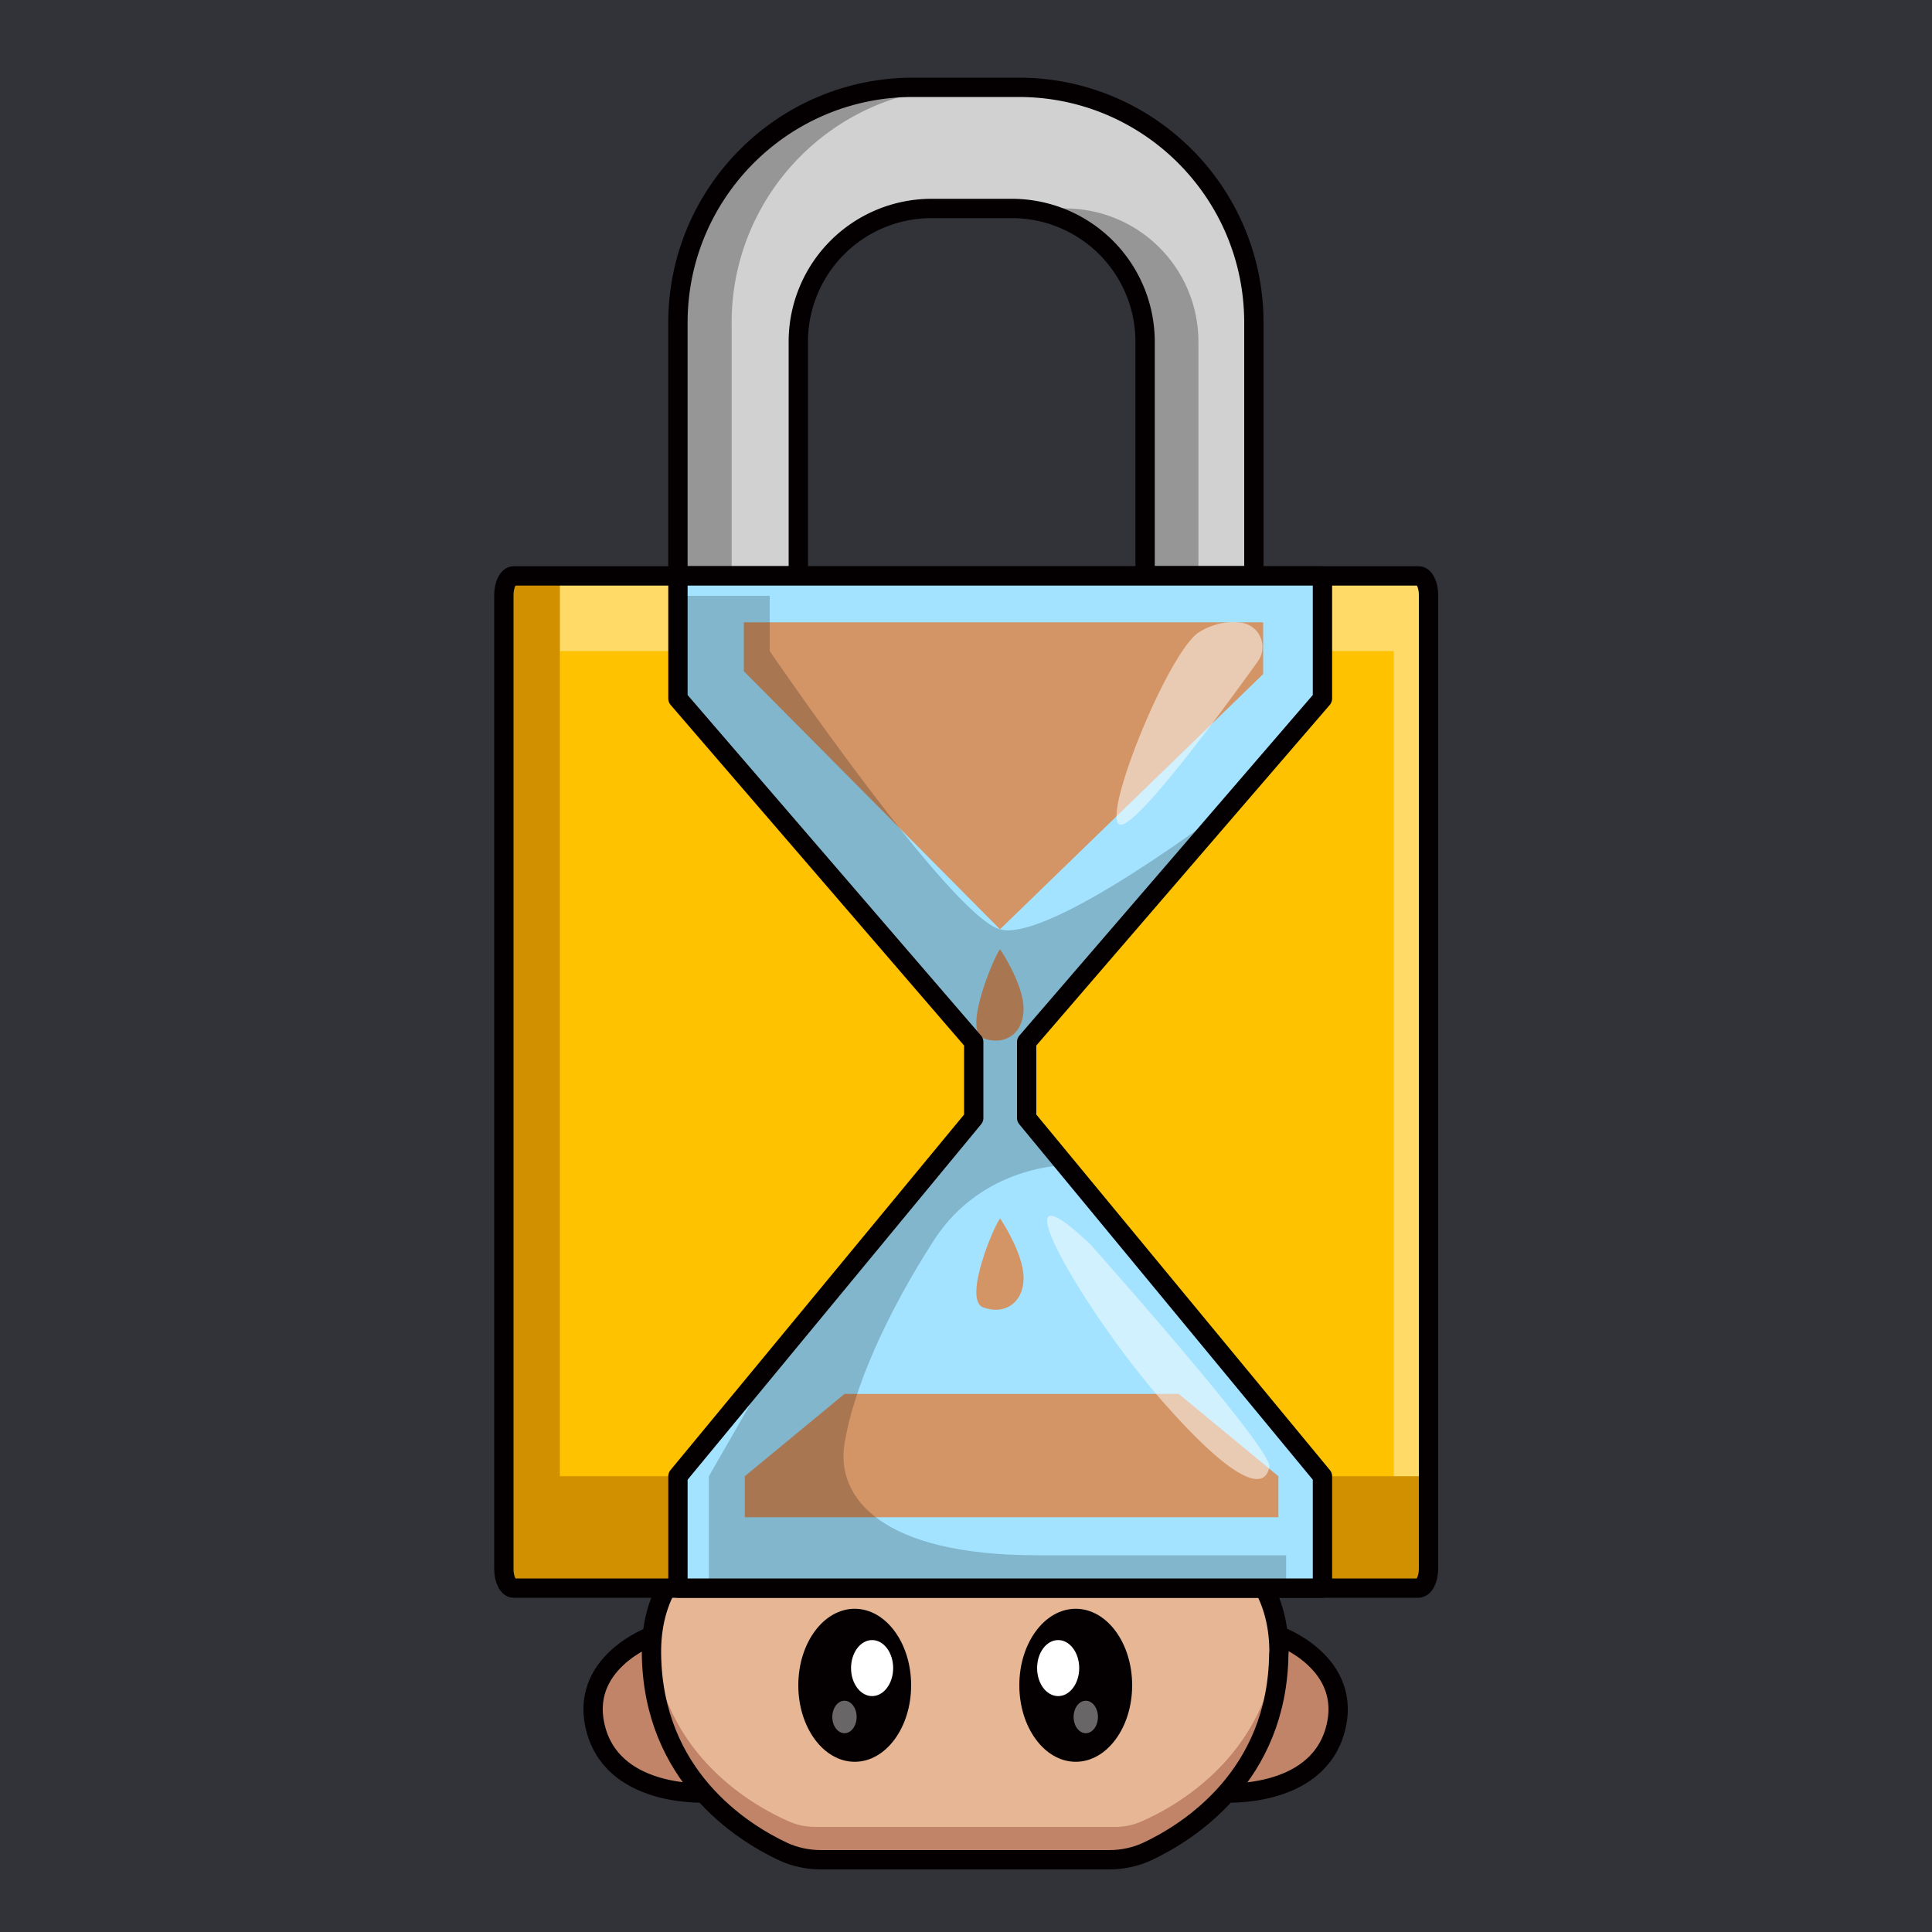
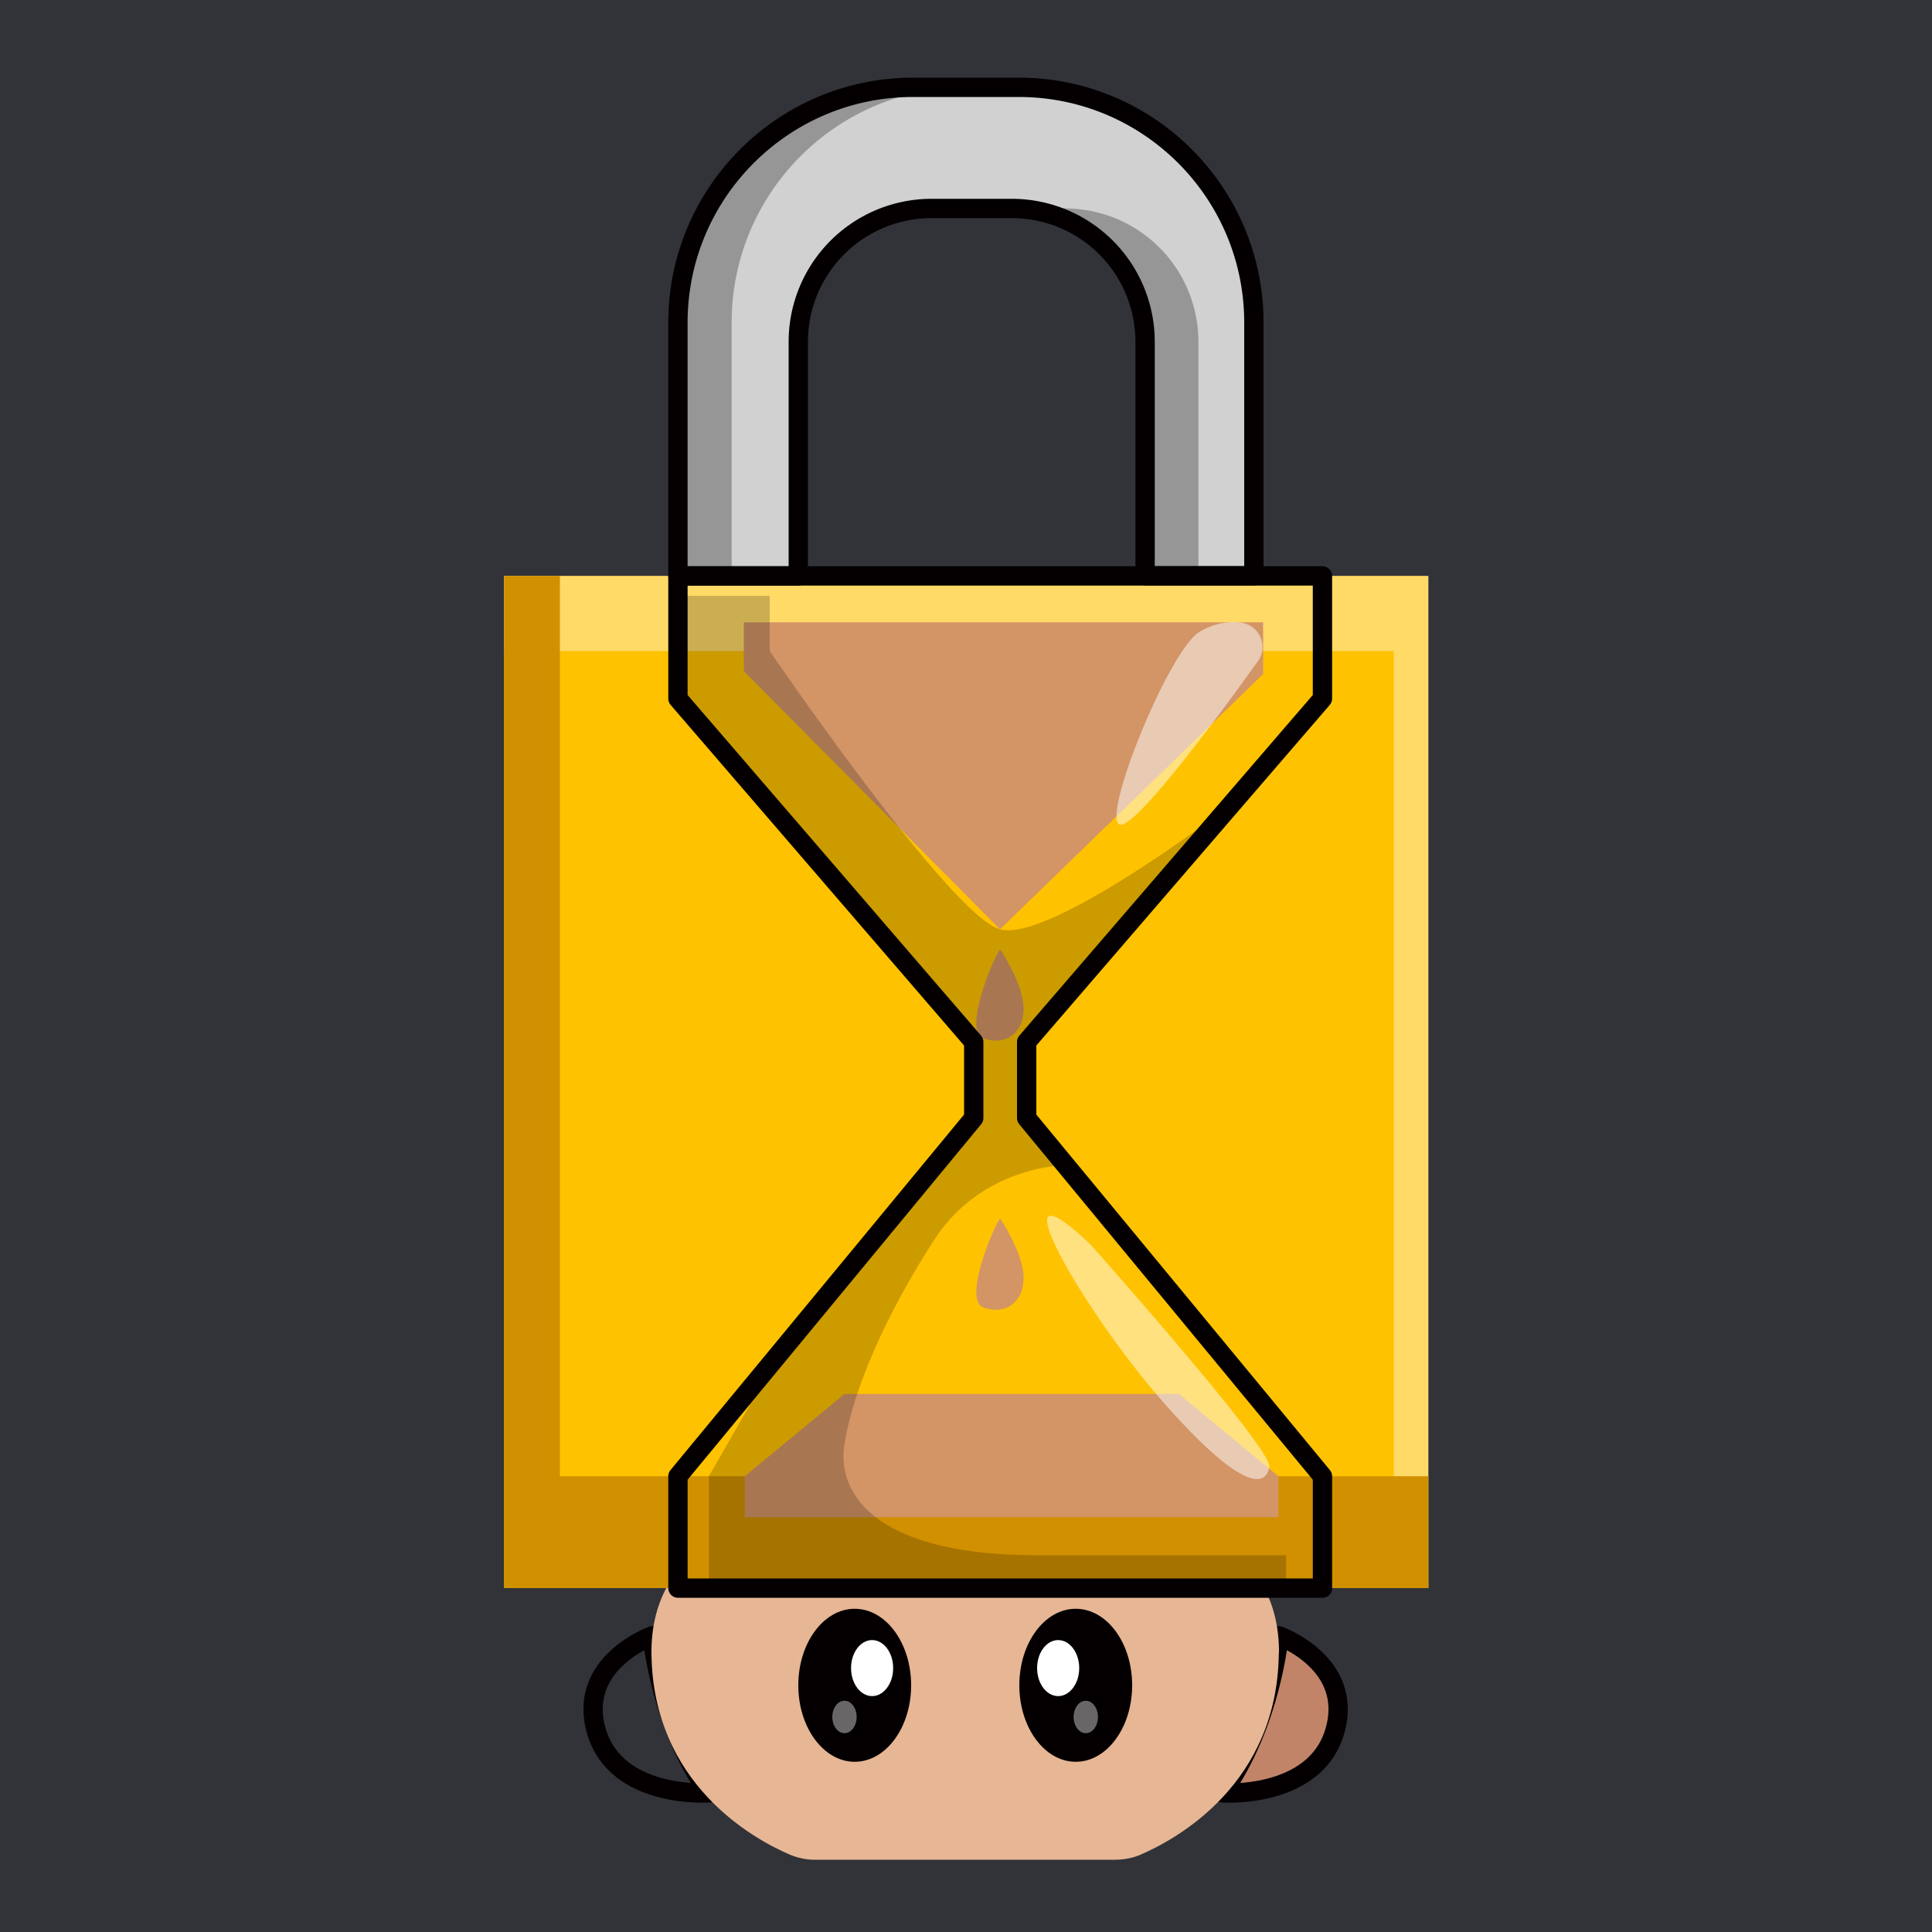
<svg xmlns="http://www.w3.org/2000/svg" id="a" viewBox="0 0 1000 1000">
  <defs>
    <style>.d{opacity:.4}.d,.j,.k,.q{stroke-width:0}.d,.k{fill:#fff}.d{isolation:isolate}.s{fill:none}.j{fill:#c18469}.s{stroke:#040001;stroke-linecap:round;stroke-linejoin:round;stroke-width:10px}.q{fill:#040001}</style>
  </defs>
  <path id="b" d="M-4 0h1004.1v1000.4H-4V0Z" style="fill:#313338;stroke-width:0" />
  <g id="c">
    <path d="M.1.4h1000v1000H.1V.4Z" style="fill:none;stroke-width:0" />
-     <path class="j" d="M367 928s-48 3.4-58.3-31.9 27.3-49.4 27.3-49.4 5.4 45 31 81.3Z" />
-     <path class="s" d="M367 928s-48 3.4-58.3-31.9 28.9-49.4 28.9-49.4 3.8 45 29.3 81.3h.1Z" />
+     <path class="s" d="M367 928s-48 3.4-58.3-31.9 28.9-49.4 28.9-49.4 3.8 45 29.3 81.3h.1" />
    <path class="j" d="M632.6 928s48 3.4 58.3-31.9-27.3-49.4-27.3-49.4-5.4 45-31 81.3Z" />
    <path class="s" d="M632.6 928s48 3.4 58.3-31.9-28.9-49.4-28.9-49.4-3.8 45-29.4 81.3h0Z" />
    <path d="M662 855v-1.5c-1.1-58.7-59.4-77-130.3-77h-64.2c-71 0-129.2 18.3-130.3 77v2.6c.8 67.2 52.6 95.7 71.7 103.9 4.2 1.7 8.7 2.7 13.2 2.6H577c4.5 0 9-.8 13.3-2.6 19-8.2 70.8-36.7 71.6-104l.1-1Z" style="fill:#e7b695;stroke-width:0" />
-     <path class="j" d="M590.3 943a33.6 33.6 0 0 1-13.3 2.6H422.1c-4.5 0-9-.8-13.2-2.6-18.3-7.9-66.7-34.4-71.3-95.8-.2 2.1-.4 4.2-.4 6.4v2.5c.8 67.2 52.6 95.7 71.7 104 4.2 1.7 8.7 2.6 13.2 2.6H577c4.5 0 9-1 13.3-2.7 19-8.2 70.8-36.7 71.6-104v-2.5l-.3-6.4c-4.7 61.5-53 88-71.3 95.9Z" />
    <ellipse class="q" cx="442.4" cy="872.3" rx="29.2" ry="39.6" />
    <ellipse class="k" cx="451.4" cy="863.4" rx="10.9" ry="14.5" />
    <ellipse class="d" cx="437.1" cy="888.7" rx="6.3" ry="8.4" />
    <ellipse class="q" cx="556.8" cy="872.3" rx="29.2" ry="39.6" />
    <ellipse class="k" cx="547.7" cy="863.4" rx="10.9" ry="14.5" />
    <ellipse class="d" cx="562" cy="888.7" rx="6.3" ry="8.4" />
-     <path class="s" d="M662 855v-.6h0v-.9c-1.1-58.7-59.4-77-130.3-77h-64.2c-71 0-129.2 18.3-130.3 77v1h0v1.6h0c.8 63.2 46.7 92.2 68 102.2 6.2 2.9 13 4.3 19.8 4.3h149.1c6.8 0 13.6-1.4 19.8-4.3 21.3-10 67.3-39 68-102.3h0l.1-1h0Z" />
    <path d="M350.9 298V167c0-67.2 54.5-121.8 121.7-121.8h54.7C594.5 45.2 649 99.7 649 167v131h-56.3V176.9a69 69 0 0 0-69-69h-41.5a69 69 0 0 0-69 69v121.2h-62.3v-.1Z" style="fill:#d1d1d1;stroke-width:0" />
    <path d="M500.3 45.2h-27.7A121.7 121.7 0 0 0 351 167v131h27.7V167c0-67.2 54.4-121.8 121.6-121.8Zm51 62.6h-27.7a69 69 0 0 1 69 69V298h27.7V177a69 69 0 0 0-68.9-69.1h-.1v-.1Z" style="fill:#969696;stroke-width:0" />
    <path d="M260.9 298.1h478.4V822H260.9V298.1Z" style="fill:#ffc200;stroke-width:0" />
    <path class="d" d="M739.3 298.1H260.9V337h460.5v485h17.9V298.1Z" />
    <path d="M289.8 298.1h-28.9V822h478.4v-57.9H289.8v-466Z" style="fill:#d19000;stroke-width:0" />
-     <path class="s" d="M734.4 822H265.8c-2.7 0-5-4.4-5-9.8V307.9c0-5.4 2.3-9.8 5-9.8h468.6c2.7 0 5 4.4 5 9.8V812c0 5.4-2.3 9.9-5 9.9v.1Z" />
    <path class="s" d="M350.9 298V167c0-67.2 54.5-121.8 121.7-121.8h54.7C594.5 45.2 649 99.7 649 167h0v131h-56.3V176.9a69 69 0 0 0-69-69h-41.5a69 69 0 0 0-69 69h0v121.2h-62.3v-.1h0Z" />
-     <path d="M684.5 361.6v-63.5H350.9v63.5L504 539.3v39.4L350.9 764.1V822h333.6v-57.9L531.4 578.7v-39.4l153.1-177.7Z" style="fill:#a3e3ff;stroke-width:0" />
    <path d="M610.1 721.5h-173l-51.6 42.6v21.2h276.2v-21.2l-51.6-42.6Zm-92.4-90.7c-1.9.7-19.8 41.7-8.8 45.9 11 4.1 20.9-2.3 20.9-15.2s-12.1-30.8-12.1-30.8v.1Zm0-139.4c-1.9.8-19.8 41.8-8.8 46 11 4.1 20.9-2.3 20.9-15.2s-12.1-30.8-12.1-30.8Zm-.1-10.4L385 347.4v-25.3h268.8v26.8L517.6 481Z" style="fill:#d39466;stroke-width:0" />
    <path d="M350.9 308.4h47.5V337s93.3 136.7 119.1 144c26 7.3 119.7-64.5 119.7-64.5L531.4 539.3v39.4l20.1 24.4s-43 0-68 38.7-41.9 77.4-46.4 105.5 19.4 57.7 99.7 57.7h128.9v17H366.9v-57.9l36.7-63.8L504 578.7v-39.5L350.9 361.6v-53.2Z" style="fill:#040001;opacity:.2;isolation:isolate;stroke-width:0" />
    <path d="M565 644.8s93.5 105 92 114.4-12.2 15-54.7-33.2-89.5-131.3-37.2-81.2h-.1Zm76.5-322.6a12.7 12.7 0 0 1 9.5 20.2c-18.8 26.2-57 78-69.1 84-16.3 8 21.2-87 38.4-99 6.3-4 13.8-6 21.2-5.2Z" style="opacity:.5;isolation:isolate;fill:#fff;stroke-width:0" />
    <path class="s" d="M684.5 361.6v-63.5H350.9v63.5L504 539.3v39.4L350.9 764.1V822h333.6v-57.9L531.4 578.7v-39.4l153.1-177.7h0Z" />
  </g>
</svg>